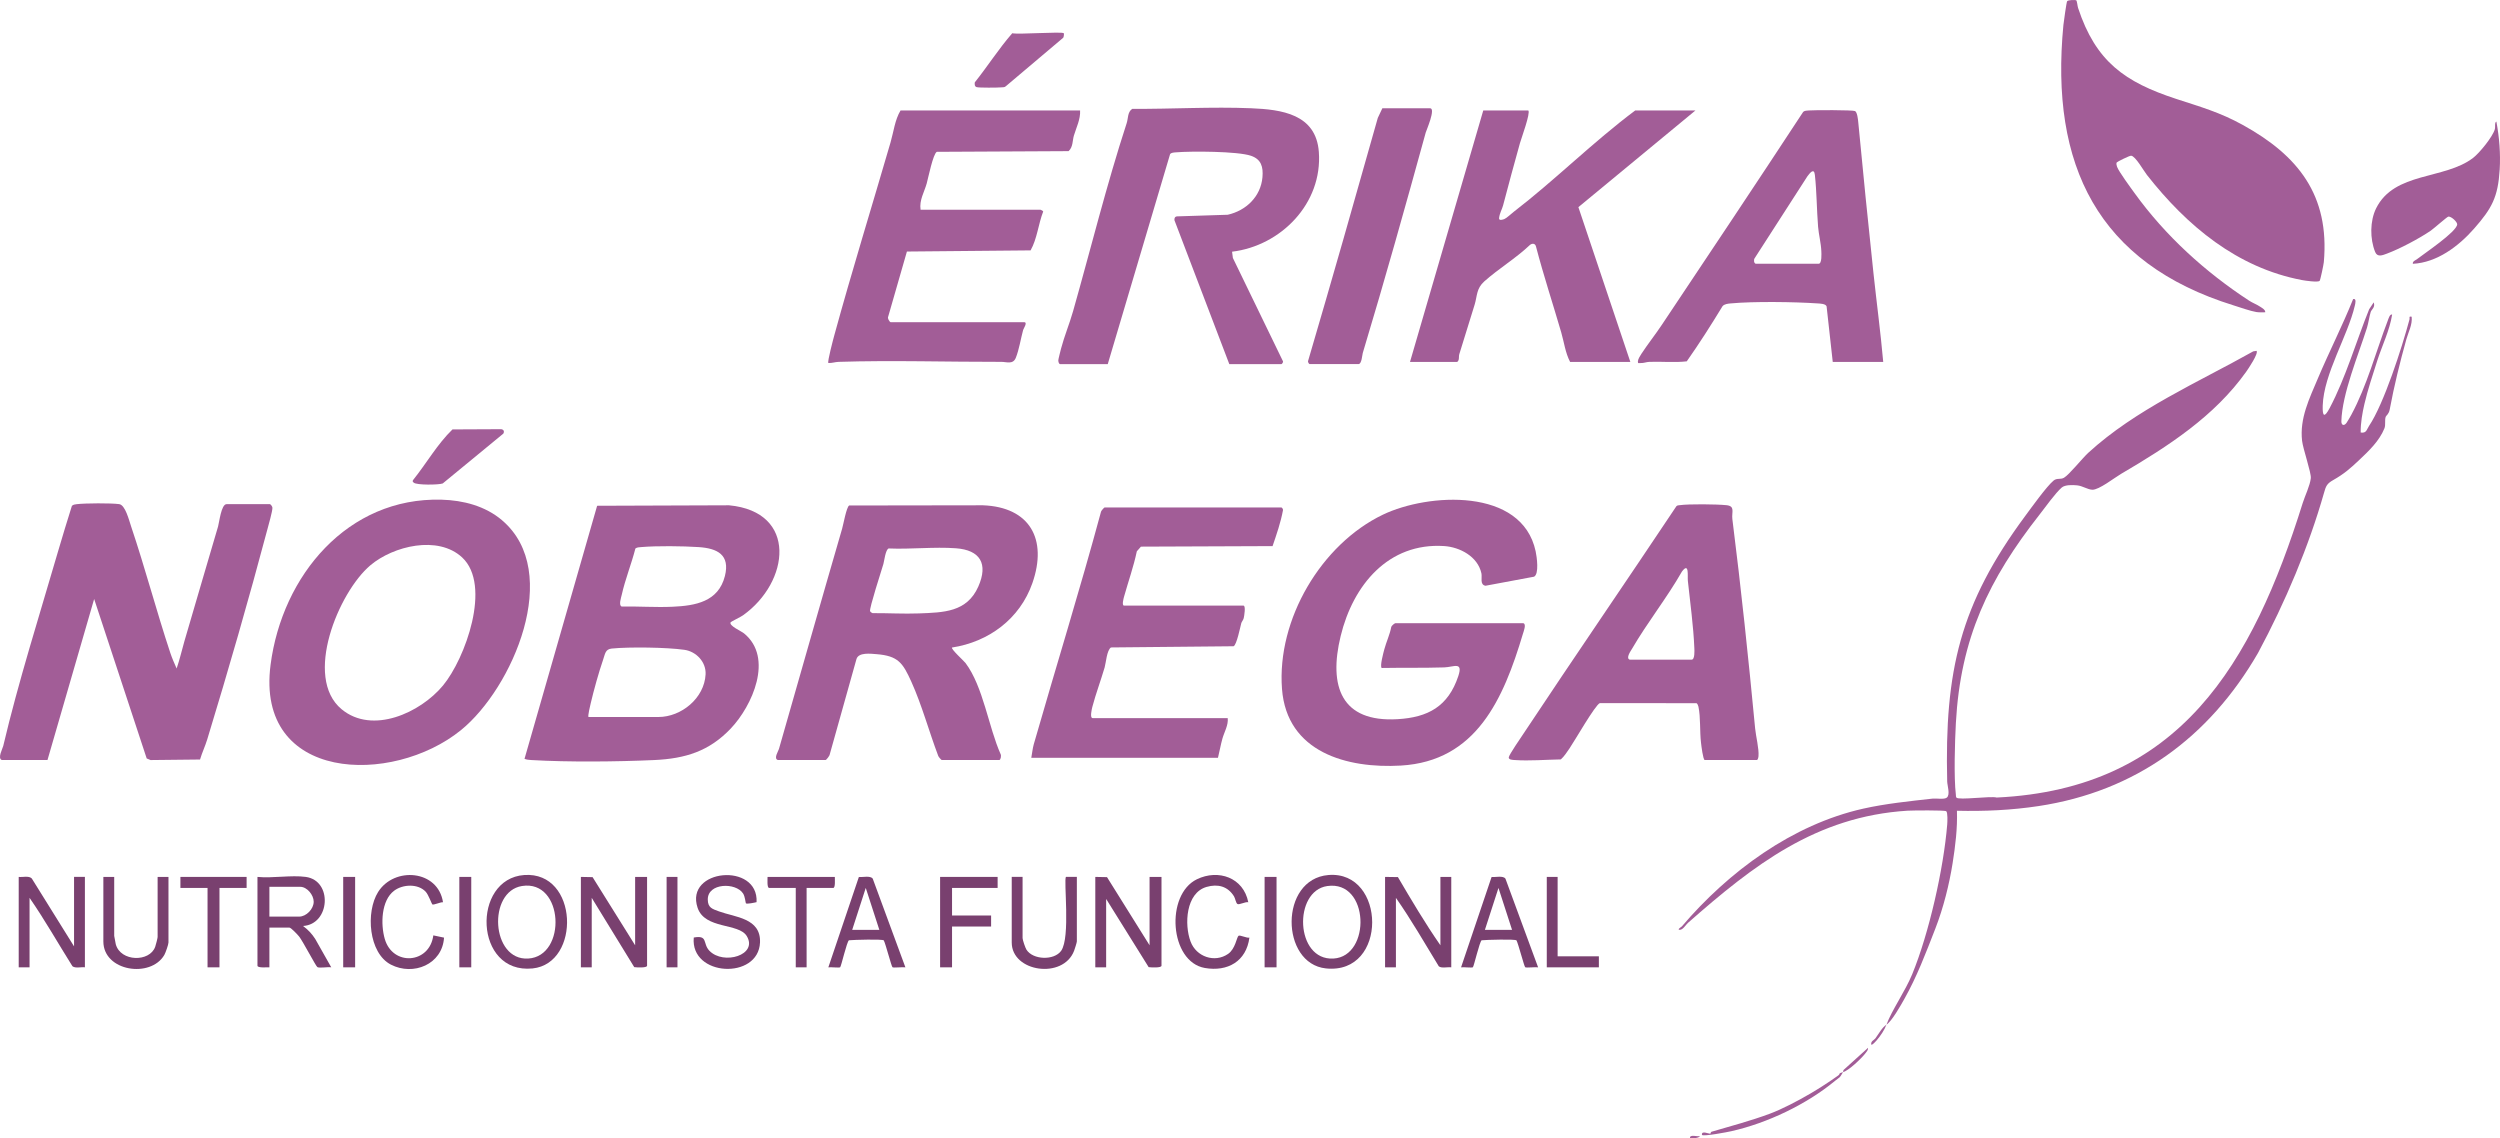
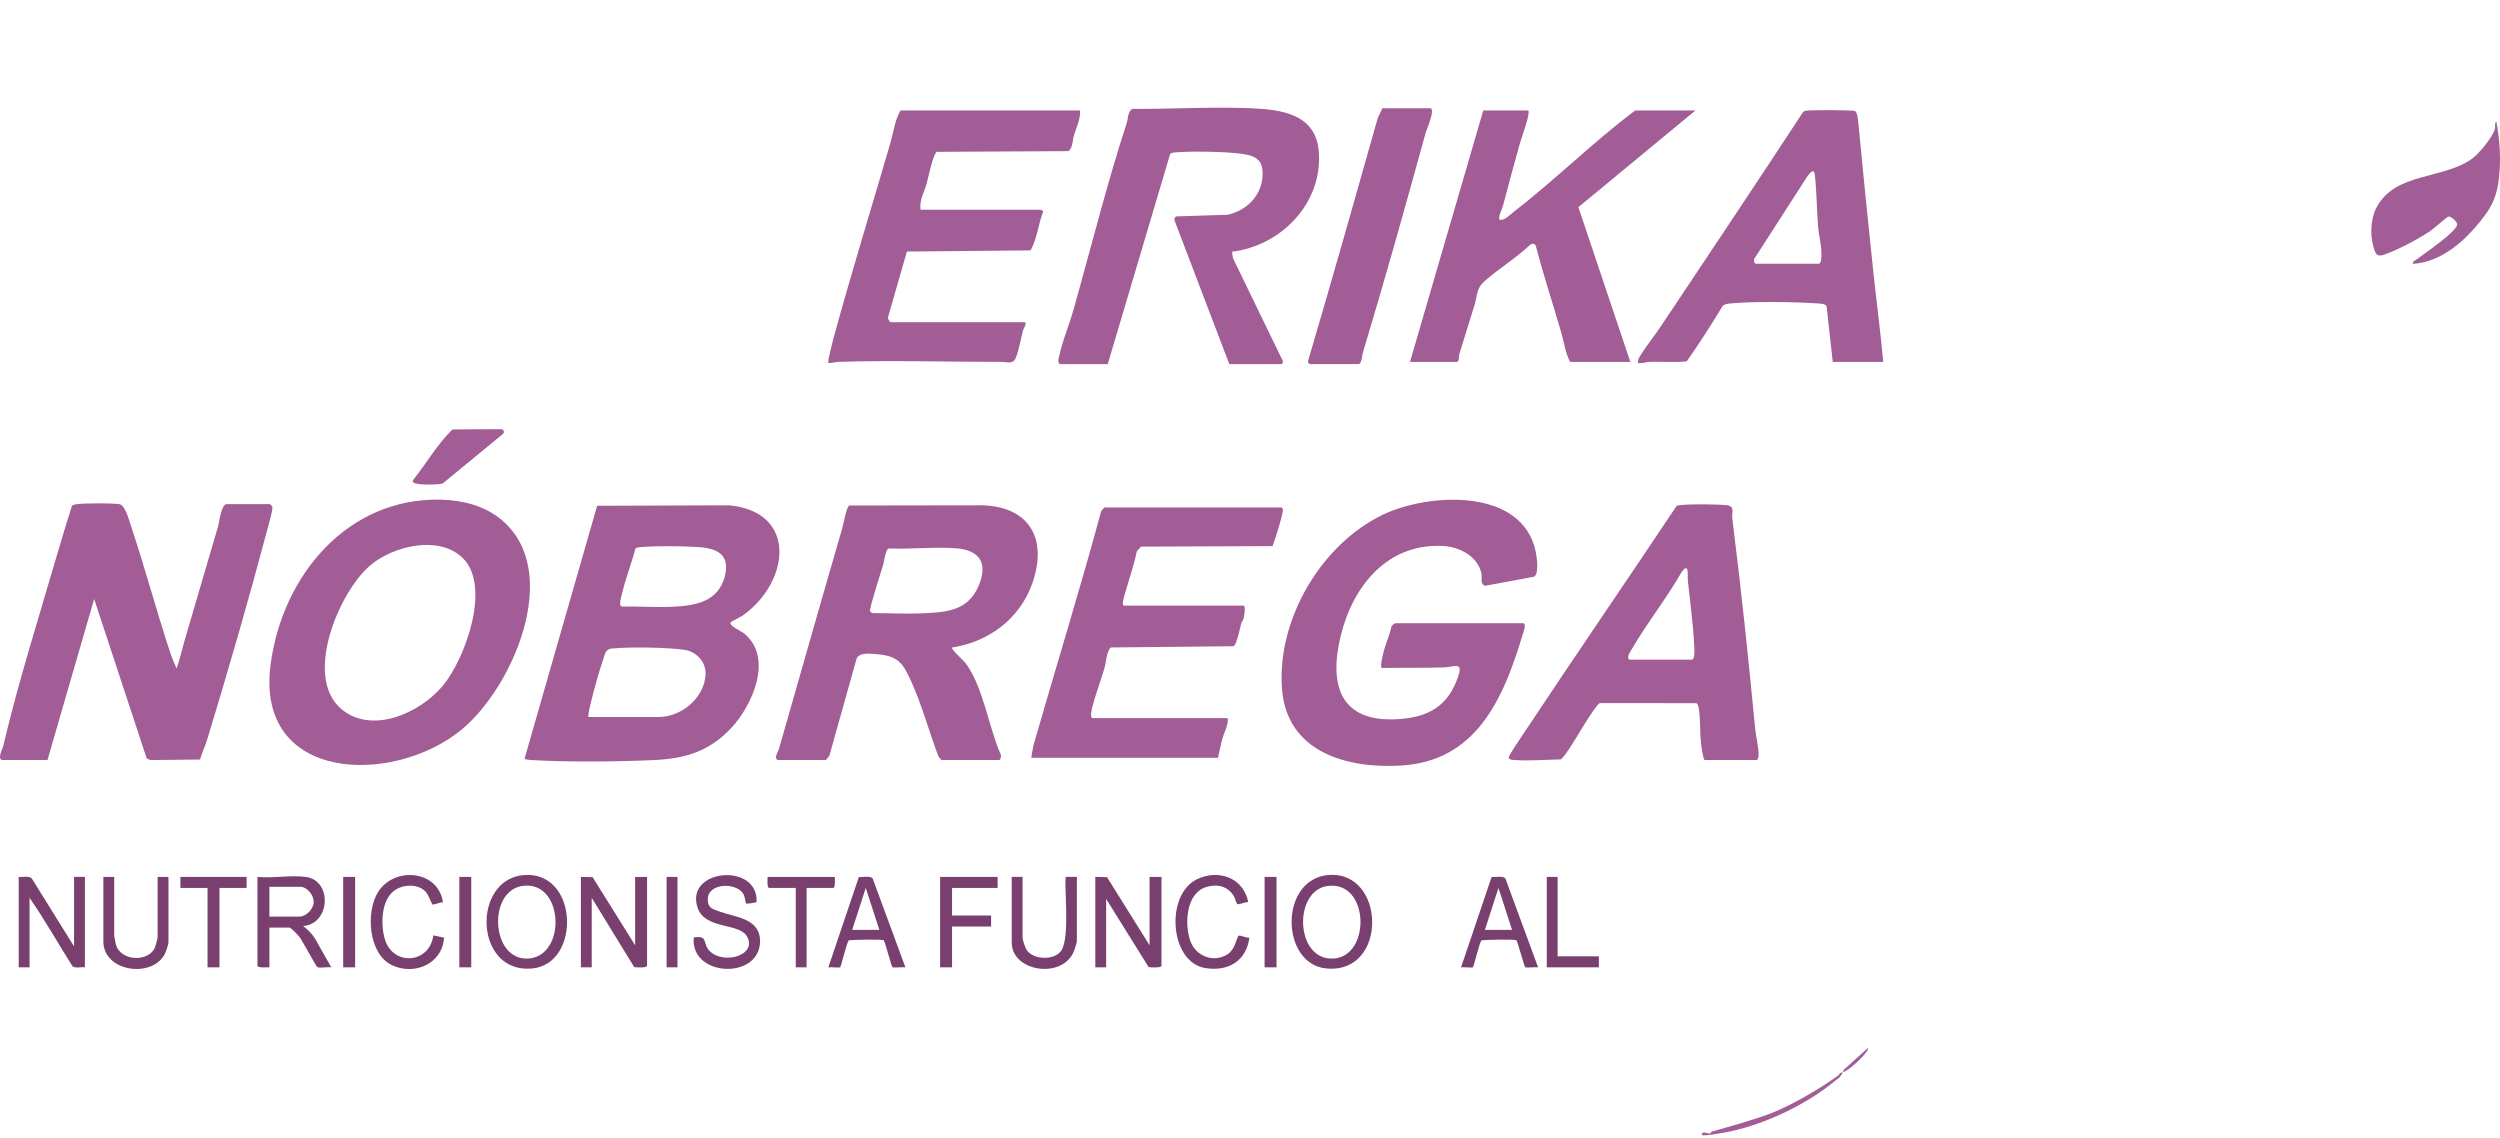
<svg xmlns="http://www.w3.org/2000/svg" width="224" height="102" viewBox="0 0 224 102" fill="none">
  <path d="M65.47 55.75C65.269 56.055 66.406 56.539 66.667 56.753C69.343 58.936 67.402 63.253 65.472 65.281C63.541 67.31 61.416 67.973 58.616 68.101C55.276 68.251 50.942 68.296 47.62 68.101C47.401 68.088 47.201 68.074 46.996 67.992L53.503 45.317L65.32 45.274C71.501 45.855 70.759 52.161 66.568 55.135C66.361 55.281 65.506 55.697 65.472 55.75H65.47ZM56.931 49.148C56.584 50.505 56.009 51.936 55.709 53.291C55.657 53.528 55.405 54.247 55.707 54.346C57.221 54.317 58.754 54.434 60.267 54.364C62.299 54.272 64.368 53.923 64.951 51.615C65.433 49.702 64.27 49.131 62.601 49.02C61.181 48.925 58.839 48.898 57.439 49.02C57.261 49.034 57.083 49.034 56.931 49.146V49.148ZM52.727 64.243H58.999C61.041 64.243 63.112 62.561 63.221 60.423C63.278 59.309 62.376 58.374 61.325 58.224C59.757 57.999 56.39 57.952 54.812 58.11C54.228 58.17 54.222 58.586 54.04 59.105C53.655 60.215 53.199 61.861 52.928 63.014C52.883 63.199 52.652 64.167 52.727 64.241V64.243Z" fill="#A25D97" />
-   <path d="M186.032 0.03C186.101 0.075 186.145 0.559 186.194 0.707C187.782 5.531 190.396 7.357 194.99 8.863C197.162 9.575 198.896 10.057 200.958 11.198C205.902 13.929 208.748 17.48 208.215 23.485C208.197 23.691 207.903 25.122 207.834 25.174C207.648 25.309 206.54 25.149 206.248 25.093C200.442 23.987 195.955 20.245 192.369 15.68C192.069 15.299 191.342 13.989 190.951 13.952C190.805 13.937 189.695 14.495 189.656 14.557C189.602 14.644 189.65 14.843 189.687 14.944C189.841 15.371 190.922 16.841 191.257 17.302C194.022 21.135 197.592 24.372 201.516 26.936C201.828 27.14 202.223 27.285 202.527 27.491C202.685 27.598 202.984 27.756 202.966 27.981C202.699 27.981 202.431 28.001 202.164 27.958C201.649 27.876 200.677 27.532 200.126 27.361C187.975 23.584 183.666 14.819 184.881 2.244C184.908 1.98 185.155 0.201 185.214 0.112C185.293 -0.007 185.939 -0.028 186.034 0.034L186.032 0.03Z" fill="#A25D97" />
  <path d="M0.169 68.097C-0.249 67.963 0.233 67.077 0.29 66.838C1.633 61.13 3.548 55.085 5.203 49.399C5.598 48.038 6.021 46.676 6.443 45.323C6.568 45.21 6.718 45.191 6.878 45.173C7.646 45.082 9.925 45.07 10.677 45.169C11.226 45.241 11.558 46.604 11.742 47.15C13.002 50.888 14.013 54.745 15.259 58.498C15.415 58.967 15.626 59.447 15.826 59.898C16.102 59.097 16.288 58.263 16.525 57.445C17.514 54.039 18.531 50.618 19.54 47.169C19.645 46.806 19.821 45.173 20.299 45.173H24.189C24.242 45.173 24.41 45.381 24.41 45.498C24.41 45.822 24.07 47.01 23.962 47.414C22.307 53.65 20.463 60.038 18.571 66.243C18.385 66.855 18.103 67.44 17.923 68.053L13.489 68.101L13.144 67.957L8.436 53.67L4.255 68.097H0.169Z" fill="#A25D97" />
  <path d="M69.696 68.097C69.294 67.969 69.736 67.31 69.793 67.108C71.681 60.528 73.543 53.936 75.455 47.368C75.569 46.979 75.84 45.437 76.085 45.292L88.072 45.274C92.266 45.432 93.878 48.303 92.503 52.243C91.378 55.466 88.566 57.519 85.303 58.018C85.169 58.135 86.383 59.235 86.512 59.408C88.103 61.531 88.57 65.141 89.658 67.578C89.731 67.712 89.66 68.097 89.533 68.097H84.379C84.345 68.097 84.087 67.817 84.065 67.726C83.249 65.574 82.6 63.166 81.656 61.082C80.894 59.4 80.479 58.767 78.543 58.613C77.998 58.57 76.93 58.432 76.74 59.05L74.347 67.586C74.343 67.716 74.035 68.097 73.974 68.097H69.696ZM79.628 49.139C79.339 49.24 79.227 50.278 79.152 50.532C78.992 51.067 77.864 54.558 77.959 54.758C77.996 54.834 78.097 54.912 78.178 54.937C79.561 54.928 80.961 55.015 82.343 54.962C84.533 54.875 86.636 54.863 87.657 52.556C88.562 50.507 87.823 49.284 85.649 49.125C83.706 48.983 81.589 49.228 79.63 49.142L79.628 49.139Z" fill="#A25D97" />
  <path d="M136.5 55.845C136.776 55.927 136.518 56.572 136.455 56.786C134.705 62.641 132.278 68.2 125.518 68.595C120.713 68.875 115.297 67.421 114.866 61.723C114.396 55.495 118.393 48.761 123.909 46.114C127.951 44.174 136.372 43.655 137.594 49.397C137.699 49.887 137.92 51.434 137.45 51.672L133.099 52.484C132.57 52.385 132.817 51.753 132.734 51.368C132.406 49.856 130.793 49.018 129.397 48.927C124.4 48.604 121.233 52.42 120.123 56.99C119.027 61.498 120.176 64.734 125.216 64.439C127.941 64.281 129.754 63.306 130.662 60.584C131.111 59.231 130.258 59.772 129.403 59.799C127.542 59.857 125.664 59.818 123.802 59.851C123.616 59.719 123.956 58.475 124.031 58.193C124.213 57.511 124.529 56.864 124.659 56.164C124.695 56.059 124.951 55.841 125.022 55.841H136.496L136.5 55.845Z" fill="#A25D97" />
  <path d="M44.984 46.617C50.444 51.252 45.928 61.671 41.297 65.424C35.147 70.409 22.874 70.082 24.244 59.558C25.285 51.555 31.158 44.545 39.555 44.771C41.518 44.825 43.479 45.338 44.984 46.614V46.617ZM41.413 49.951C39.255 47.935 35.238 48.913 33.18 50.655C30.333 53.067 27.167 60.699 30.607 63.547C33.37 65.835 37.665 63.867 39.693 61.422C41.68 59.027 44.079 52.439 41.411 49.949L41.413 49.951Z" fill="#A25D97" />
  <path d="M94.978 32.625C94.861 32.588 94.824 32.4 94.824 32.281C94.824 32.192 95.027 31.401 95.069 31.237C95.365 30.116 95.833 28.992 96.147 27.886C97.735 22.286 99.153 16.544 100.952 11.031C101.096 10.593 101.017 10.045 101.447 9.755C104.97 9.775 108.572 9.553 112.097 9.699C114.817 9.812 117.915 10.21 118.168 13.608C118.515 18.239 114.751 22.031 110.393 22.552L110.466 23.114L114.961 32.384C114.983 32.466 114.854 32.627 114.813 32.627H110.146L105.229 19.728C105.213 19.535 105.278 19.397 105.478 19.387L110.004 19.242C111.633 18.876 112.962 17.628 113.116 15.881C113.197 14.946 113.006 14.271 112.084 13.956C110.895 13.55 106.732 13.534 105.377 13.649C105.215 13.663 104.931 13.665 104.838 13.818L99.255 32.625H94.976H94.978Z" fill="#A25D97" />
-   <path d="M169.027 91.811C169.501 90.516 170.708 88.815 171.334 87.289C172.84 83.627 174.15 77.823 174.47 73.876C174.489 73.649 174.527 72.788 174.381 72.685C174.236 72.582 171.328 72.613 170.919 72.638C162.71 73.15 157.103 77.531 151.244 82.686C151.038 82.869 150.796 83.314 150.505 83.314C150.213 83.314 150.671 83.032 150.689 83.011C154.885 78.085 160.595 73.88 166.949 72.454C168.942 72.007 171.132 71.781 173.162 71.556C173.504 71.519 174.199 71.653 174.434 71.466C174.758 71.206 174.479 70.383 174.468 70.028C174.233 60.081 175.609 54.132 181.474 46.211C182.025 45.467 183.386 43.565 184.008 43.054C184.306 42.811 184.624 42.986 184.932 42.807C185.398 42.539 186.581 41.056 187.11 40.57C191.352 36.686 196.901 34.283 201.89 31.482L202.186 31.436C202.387 31.651 201.445 33.049 201.258 33.31C198.426 37.291 194.295 39.971 190.041 42.463C189.454 42.807 188.058 43.908 187.468 43.88C187.031 43.859 186.605 43.534 186.097 43.486C185.706 43.449 185.029 43.424 184.729 43.686C184.158 44.182 183.253 45.457 182.74 46.112C178.212 51.88 175.662 57.157 175.246 64.781C175.157 66.43 175.056 69.647 175.246 71.213C175.257 71.295 175.244 71.39 175.293 71.462C175.471 71.721 178.382 71.303 178.901 71.46C195.308 70.681 201.826 59.463 206.321 45.076C206.521 44.434 206.981 43.503 207.048 42.842C207.097 42.36 206.349 40.224 206.266 39.495C206.037 37.479 206.925 35.704 207.68 33.912C208.687 31.525 209.874 29.204 210.841 26.797C211.167 26.706 211.033 27.215 210.99 27.396C210.358 30.112 208.211 33.483 208.116 36.334C208.081 37.349 208.27 37.444 208.736 36.566C210.172 33.856 211.13 30.541 212.275 27.713L212.684 27.093C212.848 27.536 212.486 27.727 212.415 27.954C212.285 28.374 212.216 28.94 212.074 29.387C211.323 31.768 209.846 35.296 209.787 37.745C209.779 38.109 210.026 38.189 210.241 37.899C210.332 37.777 210.593 37.32 210.681 37.16C212.08 34.565 212.883 31.502 213.946 28.72C214.001 28.578 214.124 28.121 214.337 28.18C214.11 29.614 213.448 30.928 213.004 32.31C212.617 33.512 212.129 34.997 211.856 36.181C211.661 37.022 211.509 37.885 211.517 38.754C212.046 38.838 212.052 38.48 212.261 38.171C213.602 36.183 215.22 31.128 215.891 28.619C215.934 28.46 215.788 28.327 216.085 28.378C216.162 29.095 215.796 29.735 215.607 30.407C215.014 32.54 214.522 34.538 214.116 36.702C214.039 37.112 213.792 37.24 213.758 37.345C213.652 37.654 213.77 38.072 213.646 38.377C213.189 39.511 212.244 40.411 211.349 41.252C210.539 42.012 210.034 42.456 209.05 43.017C208.485 43.338 208.403 43.55 208.231 44.16C206.878 48.929 204.771 53.94 202.318 58.506C197.928 66.101 191.324 70.91 182.659 72.224C180.234 72.592 177.803 72.702 175.342 72.644C175.394 74.228 175.2 75.785 174.955 77.337C174.657 79.216 174.14 81.314 173.409 83.197C172.522 85.478 171.764 87.49 170.619 89.527C170.287 90.118 169.505 91.506 169.023 91.813C168.851 92.285 168.49 92.82 168.146 93.218C168.095 93.275 167.741 93.692 167.662 93.593C167.613 93.275 167.907 93.21 168.034 93.039C168.35 92.612 168.624 92.069 169.023 91.815L169.027 91.811Z" fill="#A25D97" />
  <path d="M152.739 68.097C152.589 68.049 152.441 66.816 152.411 66.552C152.289 65.524 152.383 64.291 152.182 63.325C152.162 63.226 152.093 63.055 152.01 63.006L143.347 62.999C142.944 63.135 141.054 66.443 140.629 67.055C140.392 67.396 140.165 67.763 139.851 68.043C138.516 68.066 137.039 68.191 135.716 68.099C135.55 68.086 135.155 68.084 135.185 67.852C135.216 67.619 136.285 66.066 136.508 65.73C141.028 58.911 145.665 52.167 150.203 45.36C150.286 45.272 150.389 45.278 150.497 45.264C151.337 45.146 153.811 45.175 154.688 45.264C155.498 45.346 155.142 45.89 155.219 46.503C156.007 52.745 156.663 59.01 157.261 65.277C157.326 65.963 157.617 67.085 157.561 67.751C157.553 67.854 157.508 68.097 157.407 68.097H152.739ZM146.03 59.105H151.572C151.87 59.105 151.822 58.269 151.813 58.069C151.732 56.098 151.439 54.004 151.232 52.041C151.187 51.625 151.374 50.322 150.703 51.209C149.358 53.571 147.588 55.791 146.232 58.127C146.117 58.325 145.639 58.986 146.03 59.107V59.105Z" fill="#A25D97" />
  <path d="M136.938 9.899C137.15 10.117 136.306 12.405 136.184 12.838C135.669 14.666 135.169 16.543 134.673 18.417C134.577 18.773 134.371 19.078 134.318 19.539C134.288 19.809 134.677 19.673 134.794 19.625C134.995 19.545 135.408 19.15 135.623 18.985C139.334 16.128 142.772 12.693 146.516 9.897H151.913L141.423 18.561L146.078 32.427H140.681C140.25 31.603 140.143 30.664 139.885 29.779C139.142 27.223 138.305 24.694 137.626 22.093C137.558 21.798 137.286 21.78 137.079 21.951C135.821 23.145 134.276 24.068 132.995 25.211C132.27 25.859 132.367 26.512 132.128 27.295C131.679 28.778 131.204 30.246 130.755 31.729C130.682 31.968 130.787 32.266 130.566 32.427H126.336L132.9 9.899H136.938Z" fill="#A25D97" />
  <path d="M96.777 9.899C96.818 10.685 96.443 11.412 96.22 12.15C96.09 12.58 96.151 13.181 95.744 13.542L83.941 13.604C83.605 13.766 83.165 15.962 83.034 16.435C82.819 17.206 82.355 17.933 82.483 18.791H93.228C93.242 18.791 93.467 18.894 93.471 18.95C93.029 20.089 92.934 21.382 92.341 22.434L81.259 22.538L79.586 28.355C79.487 28.5 79.711 28.87 79.811 28.87H91.771C92.1 28.87 91.704 29.449 91.674 29.562C91.461 30.343 91.311 31.323 91.018 32.056C90.766 32.684 90.185 32.421 89.735 32.423C84.91 32.433 79.946 32.268 75.141 32.423C74.821 32.433 74.54 32.544 74.221 32.526C74.118 32.421 74.657 30.394 74.752 30.05C76.334 24.27 78.127 18.485 79.796 12.747C80.072 11.795 80.179 10.747 80.688 9.899H96.781H96.777Z" fill="#A25D97" />
  <path d="M114.815 45.469C114.878 45.488 114.971 45.62 114.957 45.706C114.755 46.802 114.384 47.875 114.023 48.931L102.227 48.979L101.86 49.397C101.57 50.777 101.088 52.124 100.713 53.468C100.671 53.617 100.497 54.263 100.717 54.263H111.414C111.637 54.263 111.483 55.192 111.44 55.377C111.398 55.563 111.258 55.691 111.217 55.843C111.124 56.193 110.802 57.808 110.525 57.904L99.544 58.011C99.166 58.261 99.097 59.391 98.975 59.805C98.633 60.969 98.185 62.159 97.875 63.333C97.829 63.508 97.63 64.342 97.897 64.342H110.004C110.071 64.985 109.698 65.578 109.528 66.181C109.374 66.723 109.269 67.349 109.129 67.901H92.403C92.472 67.538 92.527 67.032 92.624 66.692C94.616 59.743 96.761 52.849 98.653 45.842C98.677 45.752 98.933 45.471 98.967 45.471H114.817L114.815 45.469Z" fill="#A25D97" />
  <path d="M168.735 32.427H164.214L163.663 27.453C163.582 27.21 163.075 27.2 162.856 27.186C160.778 27.044 157.113 26.994 155.069 27.186C154.828 27.208 154.508 27.237 154.34 27.433C153.319 29.111 152.263 30.773 151.133 32.376C150.021 32.505 148.89 32.38 147.776 32.423C147.513 32.433 147.276 32.542 147.002 32.53C146.832 32.522 146.743 32.602 146.755 32.376C146.765 32.176 146.957 31.875 147.069 31.704C147.648 30.821 148.315 29.982 148.894 29.115C153.134 22.764 157.378 16.411 161.566 10.024C161.683 9.909 161.914 9.909 162.072 9.897C162.538 9.855 166.017 9.851 166.209 9.95C166.412 10.053 166.474 10.685 166.499 10.941C166.932 15.453 167.378 19.969 167.862 24.476C168.148 27.136 168.5 29.774 168.737 32.431L168.735 32.427ZM157.31 23.633H162.949C163.259 23.633 163.199 22.702 163.191 22.498C163.162 21.786 162.956 21.001 162.901 20.322C162.777 18.783 162.781 17.208 162.613 15.673C162.54 15.016 162.172 15.492 161.945 15.793L157.214 23.141C157.115 23.287 157.15 23.582 157.31 23.631V23.633Z" fill="#A25D97" />
  <path d="M123.859 9.701H128.137C128.668 9.701 127.797 11.69 127.746 11.872C125.929 18.476 124.082 25.071 122.104 31.63C122.052 31.807 122.011 32.623 121.721 32.623H117.346C117.279 32.623 117.147 32.406 117.216 32.301C119.339 25.079 121.405 17.828 123.45 10.568L123.859 9.701Z" fill="#A25D97" />
  <path d="M216.191 23.633C216.148 23.409 216.434 23.322 216.59 23.201C217.204 22.721 220.115 20.775 220.164 20.109C220.18 19.885 219.631 19.37 219.367 19.407C219.268 19.422 218.036 20.503 217.793 20.67C216.752 21.38 215.036 22.286 213.879 22.721C213.468 22.875 213.012 23.071 212.812 22.573C212.34 21.399 212.34 19.799 212.901 18.666C214.534 15.375 219.021 16.114 221.586 14.151C222.159 13.713 223.336 12.271 223.535 11.587C223.601 11.357 223.494 10.984 223.674 10.891C223.938 12.279 224.059 13.777 223.972 15.194C223.82 17.673 223.267 18.674 221.685 20.478C220.285 22.072 218.35 23.528 216.191 23.637V23.633Z" fill="#A25D97" />
  <path d="M52.047 78.571L53.096 78.592L56.908 84.698V78.571H57.978V86.525C57.978 86.743 57.03 86.681 56.828 86.656L53.019 80.447V86.673H52.047V78.571Z" fill="#79406F" />
  <path d="M98.139 78.571L99.188 78.592L103.001 84.698V78.571H104.07V86.525C104.07 86.743 103.122 86.681 102.92 86.656L99.111 80.546V86.673H98.139V78.571Z" fill="#79406F" />
  <path d="M27.396 78.571C29.825 78.905 29.58 82.82 27.153 82.968C27.601 83.302 27.941 83.658 28.245 84.132L29.681 86.673C29.401 86.615 28.628 86.766 28.437 86.652C28.302 86.572 27.128 84.323 26.804 83.915C26.683 83.761 26.075 83.116 25.937 83.116H24.138V86.673C23.944 86.658 23.069 86.751 23.069 86.525V78.571C24.416 78.705 26.089 78.392 27.396 78.571ZM24.138 82.128H26.812C27.439 82.128 28.107 81.45 28.107 80.793C28.107 80.186 27.507 79.459 26.91 79.459H24.138V82.128Z" fill="#79406F" />
-   <path d="M124.102 78.571L125.253 78.588C126.466 80.653 127.696 82.735 129.061 84.698V78.571H130.034V86.673C129.717 86.626 129.144 86.786 128.913 86.576C127.657 84.521 126.454 82.414 125.074 80.449V86.675H124.102V78.571Z" fill="#79406F" />
  <path d="M1.676 78.571C2.03 78.616 2.587 78.441 2.849 78.713L6.635 84.795V78.569H7.607V86.671C7.277 86.626 6.744 86.784 6.489 86.572C5.207 84.535 4.016 82.418 2.648 80.447V86.673H1.676V78.571Z" fill="#79406F" />
  <path d="M119.025 78.402C124.193 77.974 124.392 87.355 118.802 86.77C114.72 86.343 114.617 78.767 119.025 78.402ZM118.926 79.389C115.855 79.829 116.047 86.086 119.481 85.886C122.872 85.688 122.706 78.845 118.926 79.389Z" fill="#79406F" />
  <path d="M46.972 78.402C51.84 78.058 52.061 86.329 47.719 86.772C42.466 87.307 42.247 78.736 46.972 78.402ZM46.771 79.386C43.678 79.879 43.998 86.082 47.328 85.886C50.815 85.68 50.527 78.791 46.771 79.386Z" fill="#79406F" />
  <path d="M67.789 80.832C67.613 80.878 66.92 81.024 66.833 80.937C66.801 80.906 66.762 80.338 66.582 80.058C65.924 79.041 63.403 79.104 63.417 80.597C63.424 81.337 63.815 81.438 64.42 81.66C65.859 82.189 68.186 82.255 68.097 84.445C67.96 87.812 61.837 87.519 62.161 84.004C63.472 83.761 62.931 84.539 63.568 85.194C64.834 86.496 67.939 85.569 66.91 83.872C66.189 82.68 63.158 83.287 62.504 81.335C61.333 77.84 67.972 77.237 67.789 80.832Z" fill="#79406F" />
  <path d="M40.544 38.476L44.899 38.455C45.13 38.484 45.213 38.647 45.098 38.852L39.67 43.317C39.324 43.451 37.325 43.478 37.071 43.245C36.978 43.161 36.934 43.12 37.021 43C38.214 41.515 39.178 39.798 40.544 38.474V38.476Z" fill="#A25D97" />
-   <path d="M95.319 2.981C95.347 3.01 95.319 3.294 95.27 3.376L90.12 7.728C90.009 7.839 89.869 7.812 89.731 7.827C89.421 7.858 87.705 7.874 87.503 7.806C87.32 7.745 87.32 7.551 87.341 7.38C88.492 5.938 89.49 4.365 90.698 2.979C91.263 3.107 95.154 2.81 95.317 2.979L95.319 2.981Z" fill="#A25D97" />
  <path d="M137.813 86.673C137.606 86.632 136.739 86.735 136.656 86.663C136.563 86.58 136.038 84.556 135.88 84.261C135.791 84.129 133.155 84.206 132.754 84.249C132.568 84.374 132.065 86.58 131.97 86.665C131.891 86.735 131.107 86.636 130.911 86.675L133.644 78.583C133.988 78.612 134.681 78.433 134.889 78.73L137.815 86.675L137.813 86.673ZM135.479 83.314L134.263 79.558L133.048 83.314H135.479Z" fill="#79406F" />
  <path d="M81.121 86.673C80.915 86.632 80.048 86.735 79.965 86.663C79.871 86.58 79.347 84.556 79.189 84.261C79.1 84.129 76.464 84.206 76.063 84.249C75.876 84.374 75.374 86.58 75.279 86.665C75.2 86.735 74.416 86.636 74.219 86.675L76.952 78.583C77.297 78.612 77.99 78.433 78.198 78.73L81.124 86.675L81.121 86.673ZM78.788 83.314L77.572 79.558L76.357 83.314H78.788Z" fill="#79406F" />
  <path d="M111.849 80.843C111.61 80.77 111.031 81.096 110.875 80.999C110.733 80.91 110.679 80.492 110.569 80.315C110.006 79.407 109.117 79.178 108.112 79.467C106.25 80 106.098 82.834 106.678 84.37C107.188 85.725 108.831 86.3 110.034 85.472C110.693 85.019 110.804 83.983 110.97 83.849C111.094 83.748 111.726 84.08 111.947 84.008C111.673 86.139 109.988 87.087 107.954 86.731C104.787 86.174 104.398 80.163 107.241 78.783C109.157 77.852 111.416 78.624 111.847 80.845L111.849 80.843Z" fill="#79406F" />
  <path d="M39.695 80.841C39.492 80.812 38.844 81.114 38.735 81.034C38.684 80.997 38.388 80.163 38.145 79.901C37.454 79.16 36.095 79.224 35.319 79.805C34.148 80.678 34.099 82.82 34.474 84.125C35.187 86.597 38.489 86.364 38.826 83.81L39.786 84.012C39.632 86.415 37.029 87.464 35.025 86.43C33.022 85.396 32.754 81.714 33.879 79.922C35.321 77.626 39.249 77.93 39.693 80.841H39.695Z" fill="#79406F" />
  <path d="M91.623 84.055C91.623 84.212 91.865 84.924 91.968 85.087C92.555 86.018 94.451 86.072 95.079 85.194C95.934 83.998 95.28 78.806 95.513 78.569H96.486V84.35C96.486 84.447 96.295 85.044 96.24 85.188C95.258 87.766 90.651 87.101 90.651 84.449V78.569H91.623V84.055Z" fill="#79406F" />
  <path d="M10.233 78.571V83.858C10.233 83.899 10.35 84.519 10.373 84.605C10.808 86.187 13.418 86.222 13.908 84.826C13.959 84.681 14.123 84.059 14.123 83.956V78.571H15.095V84.451C15.095 84.622 14.832 85.375 14.726 85.559C13.503 87.672 9.261 87.039 9.261 84.352V78.571H10.233Z" fill="#79406F" />
  <path d="M89.387 78.571V79.559H85.303V82.029H88.803V83.017H85.303V86.673H84.233V78.571H89.387Z" fill="#79406F" />
  <path d="M22.096 78.571V79.559H19.665V86.673H18.596V79.559H16.165V78.571H22.096Z" fill="#79406F" />
  <path d="M74.801 78.571C74.795 78.756 74.868 79.559 74.655 79.559H72.272V86.673H71.3V79.559H68.918C68.705 79.559 68.778 78.756 68.772 78.571H74.801Z" fill="#79406F" />
  <path d="M139.563 78.571V85.686H143.258V86.673H138.591V78.571H139.563Z" fill="#79406F" />
  <path d="M42.225 78.571H41.156V86.673H42.225V78.571Z" fill="#79406F" />
  <path d="M31.82 78.571H30.751V86.673H31.82V78.571Z" fill="#79406F" />
  <path d="M114.378 78.571H113.308V86.673H114.378V78.571Z" fill="#79406F" />
  <path d="M60.701 78.571H59.728V86.673H60.701V78.571Z" fill="#79406F" />
  <path d="M165.137 96.06C165.164 96.014 165.135 95.87 165.237 95.819L167.374 93.887C167.394 94.091 167.244 94.237 167.133 94.383C166.784 94.837 165.646 95.928 165.137 96.062C164.763 96.692 164.902 96.445 164.408 96.853C161.856 98.962 158.351 100.628 155.128 101.355C154.749 101.441 152.68 101.837 152.498 101.694C152.425 101.27 153.078 101.583 153.232 101.583C153.278 101.583 153.276 101.427 153.347 101.406C155.146 100.883 156.896 100.411 158.553 99.798C159.672 99.384 161.102 98.632 162.212 97.981C163.012 97.512 163.954 96.904 164.706 96.361C164.929 96.2 164.655 96.19 165.139 96.062L165.137 96.06Z" fill="#A25D97" />
-   <path d="M152.302 101.793C152.265 101.995 151.469 102.02 151.426 101.989C151.356 101.6 152.079 101.865 152.302 101.793Z" fill="#A25D97" />
</svg>